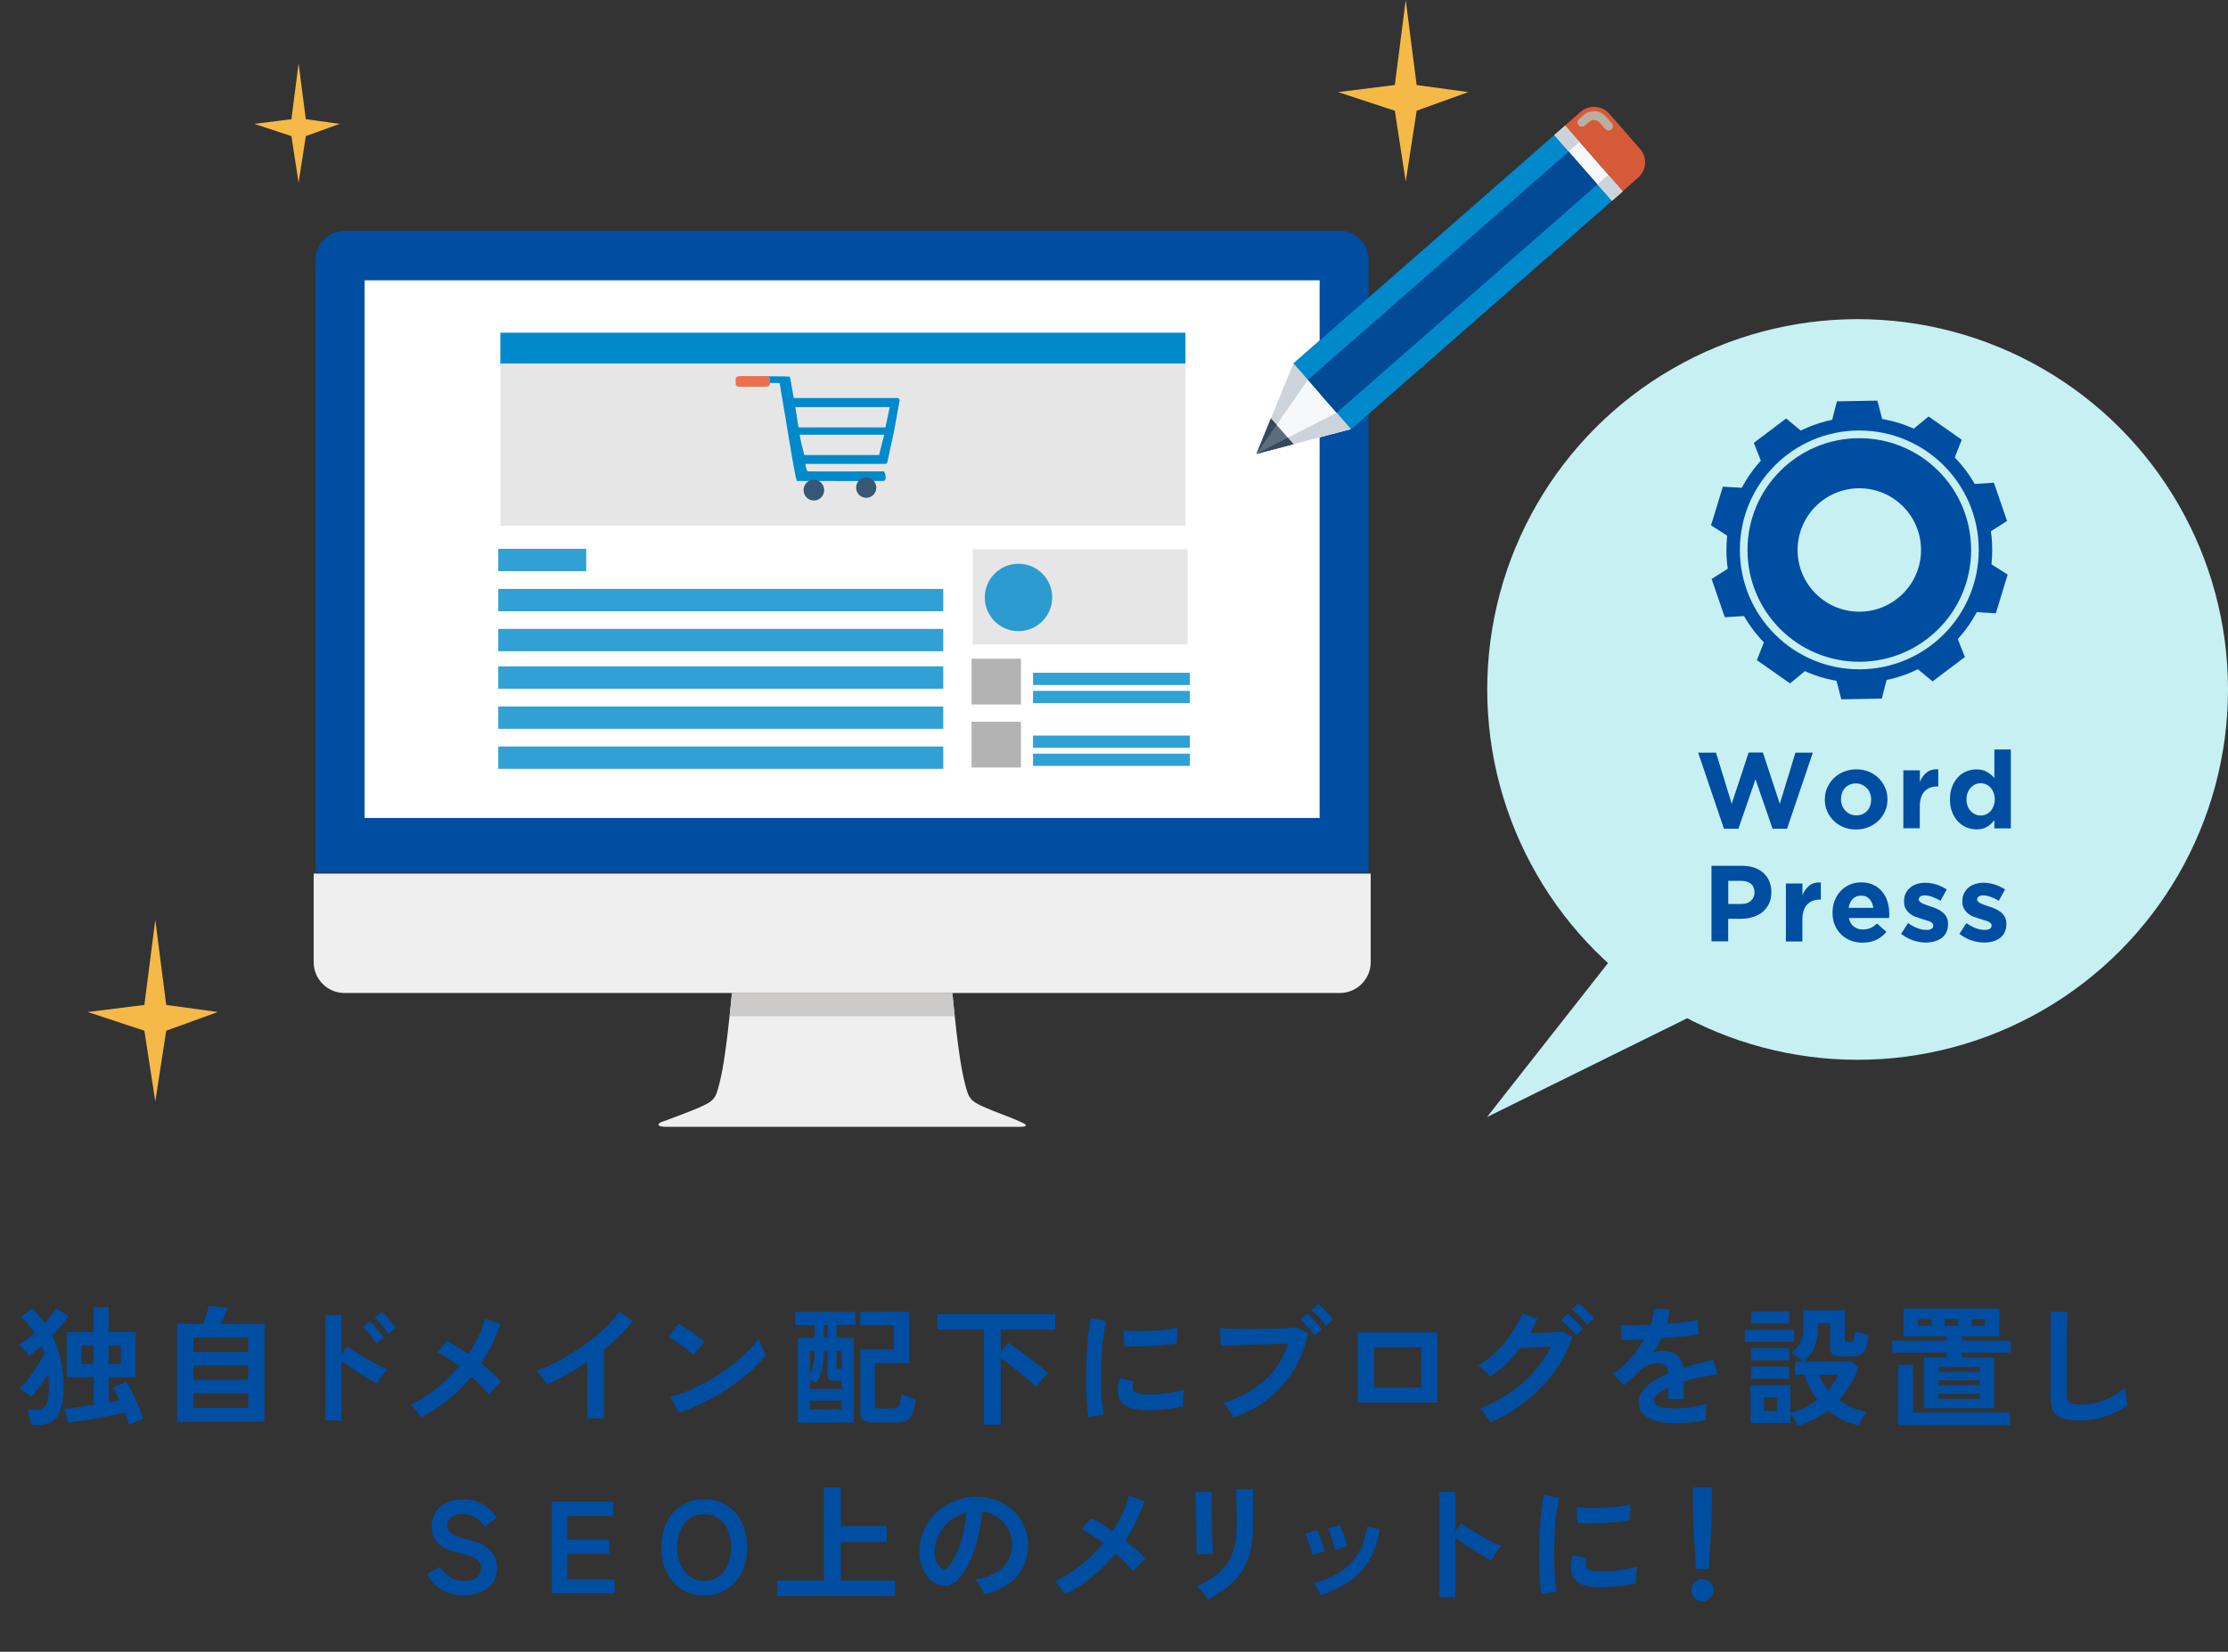
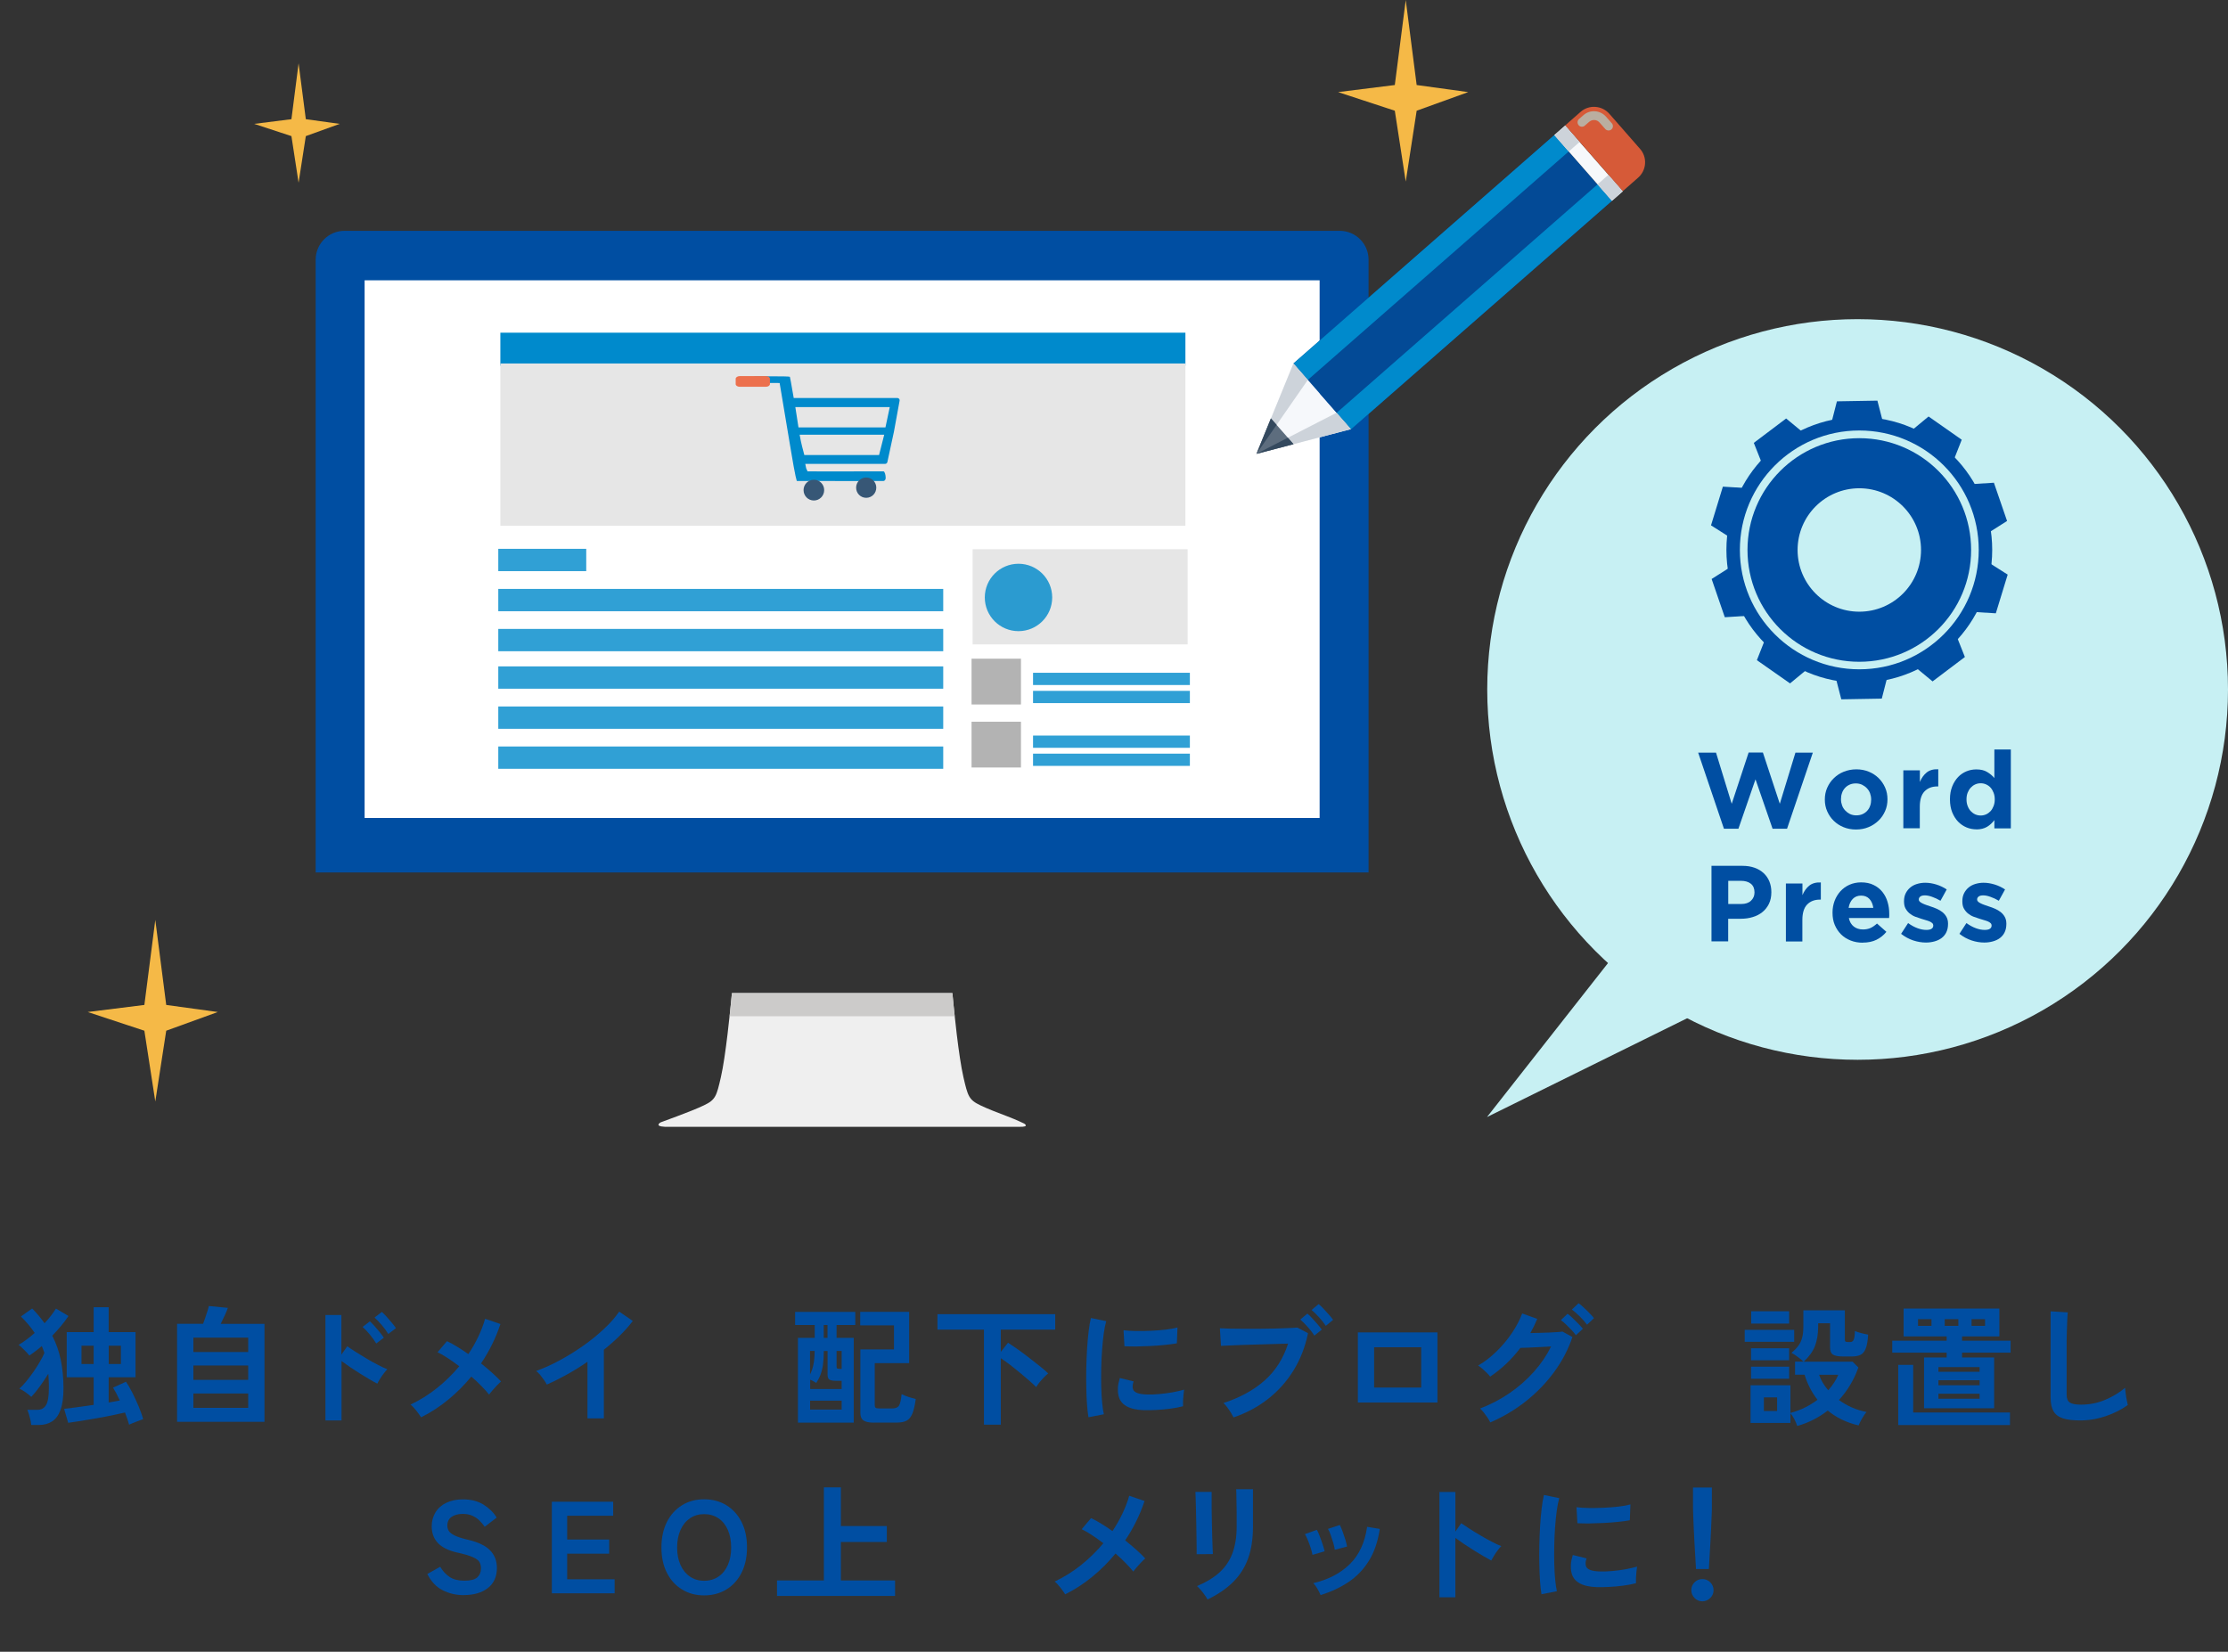
<svg xmlns="http://www.w3.org/2000/svg" width="289.52" height="214.68" viewBox="0 0 289.52 214.68">
  <rect x="0" y="0" width="289.52" height="214.68" fill="#333333" stroke="none" />
  <g style="isolation: isolate;">
    <g id="design">
      <g>
        <g>
          <g>
            <circle cx="241.39" cy="89.61" r="48.13" style="fill: #c7f0f3;" />
            <polyline points="221.18 109.61 193.23 145.18 236.32 123.91" style="fill: #c7f0f3;" />
          </g>
          <g>
            <path d="m241.61,56.95c-8.02,0-14.53,6.5-14.53,14.53s6.5,14.53,14.53,14.53,14.53-6.5,14.53-14.53-6.5-14.53-14.53-14.53Zm0,22.55c-4.43,0-8.02-3.59-8.02-8.02s3.59-8.02,8.02-8.02,8.02,3.59,8.02,8.02-3.59,8.02-8.02,8.02Z" style="fill: #004ea2;" />
            <path d="m241.61,54.2c-9.54,0-17.27,7.73-17.27,17.27s7.73,17.27,17.27,17.27,17.27-7.73,17.27-17.27-7.73-17.27-17.27-17.27Zm0,32.79c-8.57,0-15.52-6.95-15.52-15.52s6.95-15.52,15.52-15.52,15.52,6.95,15.52,15.52-6.95,15.52-15.52,15.52Z" style="fill: #004ea2;" />
            <path d="m238.7,52.16l-.99,3.86c1.03-.32,2.51-.5,3.88-.5,1.18,0,2.33.13,3.36.38l-.99-3.83-5.26.09Z" style="fill: #004ea2;" />
            <path d="m227.9,57.56l1.47,3.7c.65-.87,1.74-1.88,2.84-2.68.96-.7,1.96-1.26,2.94-1.67l-3.05-2.52-4.2,3.17Z" style="fill: #004ea2;" />
            <path d="m222.34,68.28l3.36,2.13c.01-1.08.3-2.54.73-3.84.37-1.13.84-2.17,1.4-3.08l-3.95-.24-1.54,5.03Z" style="fill: #004ea2;" />
            <path d="m224.14,80.22l3.97-.25c-.63-.88-1.25-2.23-1.67-3.53-.37-1.13-.59-2.25-.68-3.31l-3.34,2.12,1.71,4.97Z" style="fill: #004ea2;" />
            <path d="m232.61,88.82l3.07-2.54c-1.03-.35-2.32-1.07-3.43-1.88-.96-.7-1.8-1.47-2.5-2.28l-1.45,3.68,4.31,3.02Z" style="fill: #004ea2;" />
            <path d="m244.53,90.8l.99-3.86c-1.03.32-2.51.5-3.88.5-1.18,0-2.33-.13-3.36-.38l.99,3.83,5.26-.09Z" style="fill: #004ea2;" />
            <path d="m255.33,85.39l-1.47-3.7c-.65.87-1.74,1.88-2.84,2.68-.96.7-1.96,1.26-2.94,1.67l3.05,2.52,4.2-3.17Z" style="fill: #004ea2;" />
            <path d="m260.89,74.68l-3.36-2.13c-.01,1.08-.3,2.54-.73,3.84-.37,1.13-.84,2.17-1.4,3.08l3.95.24,1.54-5.03Z" style="fill: #004ea2;" />
            <path d="m259.09,62.74l-3.97.25c.63.88,1.25,2.23,1.67,3.53.37,1.13.59,2.25.68,3.31l3.34-2.12-1.71-4.97Z" style="fill: #004ea2;" />
            <path d="m250.61,54.13l-3.07,2.54c1.03.35,2.32,1.07,3.43,1.88.96.7,1.8,1.47,2.5,2.28l1.45-3.68-4.31-3.02Z" style="fill: #004ea2;" />
          </g>
          <polygon points="37.87 15.49 38.8 8.23 39.74 15.49 44.14 16.1 39.74 17.69 38.8 23.75 37.87 17.69 33.03 16.1 37.87 15.49" style="fill: #f5b947;" />
          <polygon points="18.76 130.61 20.18 119.56 21.6 130.61 28.3 131.53 21.6 133.96 20.18 143.16 18.76 133.96 11.4 131.53 18.76 130.61" style="fill: #f5b947;" />
          <polygon points="181.25 11.05 182.67 0 184.09 11.05 190.79 11.97 184.09 14.39 182.67 23.6 181.25 14.39 173.88 11.97 181.25 11.05" style="fill: #f5b947;" />
          <g>
            <path d="m220.68,97.82h2.31l2.04,6.65,2.2-6.67h1.85l2.2,6.67,2.03-6.65h2.26s-3.35,9.89-3.35,9.89h-1.88l-2.22-6.42-2.22,6.42h-1.88l-3.35-9.89Z" style="fill: #004ea2;" />
            <path d="m241.18,107.81c-.58,0-1.12-.1-1.61-.3-.5-.2-.92-.48-1.28-.83s-.64-.76-.85-1.23-.31-.98-.31-1.52v-.03c0-.54.1-1.05.31-1.52s.49-.89.86-1.24c.37-.36.79-.64,1.29-.84s1.04-.31,1.63-.31,1.12.1,1.61.3c.5.2.92.48,1.28.83s.64.76.85,1.23c.21.47.31.98.31,1.52v.03c0,.54-.1,1.05-.31,1.52-.21.47-.49.89-.86,1.24s-.79.64-1.29.84c-.5.21-1.04.31-1.63.31Zm.03-1.84c.31,0,.58-.05.82-.16s.44-.25.61-.44c.17-.19.3-.4.38-.65.09-.25.13-.51.13-.79v-.03c0-.28-.05-.54-.14-.79-.09-.25-.23-.47-.41-.66-.18-.19-.39-.34-.63-.46-.24-.11-.51-.17-.8-.17-.31,0-.58.05-.82.16-.24.11-.44.25-.61.44-.17.19-.3.4-.38.65-.09.25-.13.51-.13.79v.03c0,.28.05.54.14.79.09.25.23.47.41.66s.38.34.62.46c.24.11.51.17.8.17Z" style="fill: #004ea2;" />
            <path d="m247.34,100.12h2.14v1.51c.21-.51.51-.93.88-1.23s.88-.45,1.51-.42v2.23h-.11c-.71,0-1.27.22-1.68.65-.41.43-.61,1.1-.61,2.01v2.78h-2.14v-7.52Z" style="fill: #004ea2;" />
            <path d="m256.83,107.79c-.44,0-.87-.08-1.28-.25-.41-.17-.78-.42-1.1-.75s-.57-.74-.77-1.22c-.19-.48-.29-1.04-.29-1.66v-.03c0-.63.1-1.18.29-1.66.19-.48.45-.89.76-1.22s.68-.58,1.09-.75c.41-.17.84-.25,1.29-.25.57,0,1.04.11,1.41.34.37.22.68.48.93.78v-3.71h2.14v10.25h-2.14v-1.07c-.26.35-.58.65-.95.87s-.84.34-1.4.34Zm.55-1.8c.25,0,.49-.05.71-.15.22-.1.41-.24.58-.42.16-.18.29-.4.39-.66.1-.26.15-.54.15-.85v-.03c0-.31-.05-.59-.15-.85-.1-.26-.23-.48-.39-.66-.16-.18-.36-.32-.58-.42-.22-.1-.46-.15-.71-.15s-.49.05-.71.15c-.22.1-.41.24-.58.42-.17.18-.3.4-.4.65-.1.25-.15.54-.15.86v.03c0,.31.05.59.15.85.1.26.23.48.4.66.17.18.36.32.58.42s.46.15.71.15Z" style="fill: #004ea2;" />
            <path d="m222.41,112.53h4.01c.59,0,1.11.08,1.58.25.46.16.85.4,1.18.7.32.3.57.66.74,1.07.17.42.26.88.26,1.38v.03c0,.57-.1,1.07-.31,1.5s-.49.79-.85,1.08c-.36.29-.78.51-1.26.65-.48.15-1,.22-1.55.22h-1.64v2.94h-2.17v-9.82Zm3.87,4.96c.54,0,.96-.14,1.26-.43s.45-.64.45-1.06v-.03c0-.49-.16-.86-.47-1.11-.31-.25-.74-.38-1.28-.38h-1.66v3.01h1.7Z" style="fill: #004ea2;" />
            <path d="m232.08,114.83h2.14v1.51c.21-.51.51-.93.88-1.23s.88-.45,1.51-.42v2.23h-.11c-.71,0-1.27.22-1.68.65-.41.43-.61,1.1-.61,2.01v2.78h-2.14v-7.52Z" style="fill: #004ea2;" />
            <path d="m242.05,122.52c-.56,0-1.08-.09-1.56-.28-.48-.19-.9-.45-1.25-.8-.35-.35-.62-.76-.82-1.23-.2-.47-.29-1-.29-1.58v-.03c0-.53.09-1.04.27-1.52.18-.48.44-.89.76-1.25.33-.36.72-.64,1.17-.84s.96-.31,1.51-.31c.63,0,1.17.11,1.63.34.46.22.84.53,1.14.9.3.38.53.81.67,1.3.15.49.22,1,.22,1.53,0,.08,0,.17,0,.27,0,.09-.01.19-.02.29h-5.23c.1.49.32.86.64,1.11.32.25.72.38,1.2.38.36,0,.67-.06.95-.18.28-.12.57-.32.87-.59l1.22,1.08c-.36.44-.79.78-1.29,1.03-.51.25-1.1.37-1.78.37Zm1.38-4.53c-.07-.47-.23-.86-.5-1.15-.27-.29-.63-.44-1.08-.44s-.81.14-1.09.43-.46.67-.54,1.16h3.21Z" style="fill: #004ea2;" />
            <path d="m250.26,122.5c-.53,0-1.08-.09-1.63-.27s-1.09-.47-1.59-.86l.91-1.4c.41.3.82.52,1.23.67.41.15.79.22,1.14.22.31,0,.54-.05.68-.15.15-.1.22-.24.22-.41v-.03c0-.11-.04-.21-.13-.29-.08-.08-.2-.16-.34-.22-.15-.06-.31-.12-.5-.17-.19-.06-.38-.12-.59-.18-.26-.08-.53-.17-.79-.27s-.51-.25-.72-.42c-.21-.17-.39-.39-.53-.64-.14-.25-.2-.56-.2-.93v-.03c0-.38.07-.72.22-1.02s.34-.54.59-.75.54-.36.87-.46c.33-.1.69-.16,1.07-.16.48,0,.96.08,1.45.23s.94.37,1.35.64l-.81,1.47c-.37-.22-.74-.39-1.09-.51-.35-.13-.67-.19-.94-.19s-.46.05-.59.15c-.13.1-.2.22-.2.37v.03c0,.1.04.19.13.27.08.08.2.15.34.22.14.07.3.14.48.2.18.07.38.13.58.2.26.08.53.18.8.3.27.12.51.26.73.43.21.17.39.37.53.62s.21.54.21.88v.03c0,.42-.07.78-.22,1.09-.14.3-.35.55-.61.75-.26.2-.57.34-.92.44-.35.1-.73.15-1.13.15Z" style="fill: #004ea2;" />
            <path d="m257.84,122.5c-.53,0-1.08-.09-1.63-.27s-1.09-.47-1.59-.86l.91-1.4c.41.3.82.52,1.23.67.41.15.79.22,1.14.22.31,0,.54-.05.68-.15.15-.1.22-.24.22-.41v-.03c0-.11-.04-.21-.13-.29-.08-.08-.2-.16-.34-.22-.15-.06-.31-.12-.5-.17-.19-.06-.38-.12-.59-.18-.26-.08-.53-.17-.79-.27s-.51-.25-.72-.42c-.21-.17-.39-.39-.53-.64-.14-.25-.2-.56-.2-.93v-.03c0-.38.07-.72.22-1.02s.34-.54.59-.75.54-.36.87-.46c.33-.1.69-.16,1.07-.16.48,0,.96.08,1.45.23s.94.37,1.35.64l-.81,1.47c-.37-.22-.74-.39-1.09-.51-.35-.13-.67-.19-.94-.19s-.46.05-.59.15c-.13.1-.2.22-.2.37v.03c0,.1.04.19.13.27.08.08.2.15.34.22.14.07.3.14.48.2.18.07.38.13.58.2.26.08.53.18.8.3.27.12.51.26.73.43.21.17.39.37.53.62s.21.54.21.88v.03c0,.42-.07.78-.22,1.09-.14.3-.35.55-.61.75-.26.2-.57.34-.92.44-.35.1-.73.15-1.13.15Z" style="fill: #004ea2;" />
          </g>
          <g>
            <g>
              <path d="m177.84,113.39V33.75c0-2.07-1.68-3.75-3.75-3.75H44.77c-2.07,0-3.75,1.68-3.75,3.75v79.64h136.82Z" style="fill: #004ea2;" />
-               <path d="m40.76,113.54v11.51c0,2.22,1.8,4.01,4.02,4.01h129.32c2.22,0,4.02-1.8,4.02-4.01v-11.51H40.76Z" style="fill: #efefef;" />
              <path d="m133.09,146.03s-1-.49-2.14-.92c-1.22-.46-2.69-1.03-3.55-1.45-1.51-.72-1.64-1.2-2.21-3.68-.62-2.71-1.2-8.42-1.43-10.91h-28.65c-.24,2.49-.81,8.2-1.43,10.91-.57,2.48-.69,2.96-2.21,3.68-.85.41-2.3.98-3.51,1.43h0c-1.16.44-2.11.78-2.11.78,0,0-.92.51.56.58h46.06c1.39.03.62-.42.62-.42Z" style="fill: #efefef;" />
              <path d="m124.06,132.08c-.13-1.18-.23-2.25-.3-3.01h-28.65c-.07.76-.17,1.83-.3,3.01h29.26Z" style="fill: #cccbca;" />
              <rect x="47.38" y="36.43" width="124.1" height="69.88" style="fill: #fff;" />
            </g>
            <g>
              <rect x="65.02" y="43.24" width="89.02" height="4.29" style="fill: #008acc;" />
              <rect x="65.02" y="47.24" width="89.02" height="21.09" style="fill: #e6e6e6;" />
              <rect x="126.39" y="71.38" width="27.94" height="12.37" style="fill: #e6e6e6;" />
              <rect x="126.48" y="85.37" width="5.95" height="6.42" transform="translate(218.04 -40.87) rotate(90)" style="fill: #b3b3b3;" />
              <rect x="126.48" y="93.56" width="5.95" height="6.42" transform="translate(226.23 -32.68) rotate(90)" style="fill: #b3b3b3;" />
              <rect x="64.75" y="86.61" width="57.82" height="2.9" style="fill: #008acc; opacity: .81;" />
              <rect x="64.75" y="91.82" width="57.82" height="2.9" style="fill: #008acc; opacity: .81;" />
              <rect x="64.75" y="97.02" width="57.82" height="2.9" style="fill: #008acc; opacity: .81;" />
              <rect x="64.75" y="71.33" width="11.43" height="2.9" style="fill: #008acc; opacity: .81;" />
              <rect x="64.75" y="76.54" width="57.82" height="2.9" style="fill: #008acc; opacity: .81;" />
              <rect x="64.75" y="81.74" width="57.82" height="2.9" style="fill: #008acc; opacity: .81;" />
              <rect x="134.24" y="87.44" width="20.38" height="1.59" style="fill: #008acc; opacity: .81;" />
              <rect x="134.24" y="89.79" width="20.38" height="1.59" style="fill: #008acc; opacity: .81;" />
              <rect x="134.24" y="95.6" width="20.38" height="1.59" style="fill: #008acc; opacity: .81;" />
              <rect x="134.24" y="97.95" width="20.38" height="1.59" style="fill: #008acc; opacity: .81;" />
              <g>
                <path d="m116.89,51.98v-.02s0-.02-.01-.04v-.02s-.01-.01-.02-.03v-.02s-.02-.01-.04-.03l-.02-.02s-.01-.01-.03-.02h-.02s-.01-.02-.03-.03c0,0-.02,0-.03-.01,0,0-.01,0-.02,0-.01,0-.02,0-.04-.01,0,0-.01,0-.03,0h-.02s-13.44,0-13.44,0q-.47-2.73-.5-2.76c-.1-.1-4.3-.05-4.34-.05-.26-.02-.47.06-.57.22-.07.11-.08.25,0,.37.09.17.3.27.57.27.17,0,.59,0,1.12,0,1.53,0,1.47-.02,1.89,0,.09.5.73,4.35,1.35,8.08.79,4.8.83,4.35.87,4.61l.02.04h.05c.29,0,4.91.01,8.13.01,1.68,0,2.97,0,3.07-.01.2-.02.29-.22.29-.4,0-.39-.13-.85-.29-.85h-.61c-6.04.01-8.81.02-9.27,0-.08-.41-.1.08-.28-.97h10.37s.06,0,.11-.02c.03-.01.06-.03.08-.05h.01s.04-.05.07-.09c.02-.03.03-.06.03-.08l.85-3.93s.02-.06.02-.11l.72-3.94v-.06s0-.03,0-.04Zm-2.66,7.16h-9.71c-.2-.8-.4-1.41-.61-2.64h10.99l-.67,2.64Zm.83-3.59h-11.3l-.41-2.64h12.27l-.56,2.64Z" style="fill: #008acc;" />
                <path d="m99.52,48.88h-3.39c-.29,0-.53.16-.53.35v.69c0,.2.24.35.53.35h3.39c.29,0,.53-.16.53-.35v-.69c0-.2-.24-.35-.53-.35Z" style="fill: #ec704d;" />
-                 <path d="m107.1,63.7c0,.74-.6,1.35-1.34,1.35s-1.34-.6-1.34-1.35.6-1.35,1.34-1.35,1.34.6,1.34,1.35Z" style="fill: #375776;" />
+                 <path d="m107.1,63.7c0,.74-.6,1.35-1.34,1.35s-1.34-.6-1.34-1.35.6-1.35,1.34-1.35,1.34.6,1.34,1.35" style="fill: #375776;" />
                <path d="m113.87,63.38c0,.73-.58,1.32-1.31,1.32s-1.31-.59-1.31-1.32.58-1.32,1.31-1.32,1.31.59,1.31,1.32Z" style="fill: #375776;" />
              </g>
              <circle cx="132.35" cy="77.65" r="4.38" style="fill: #008acc; opacity: .81;" />
            </g>
          </g>
          <g>
            <polygon points="168.08 47.23 163.27 58.99 175.56 55.77 168.08 47.23" style="fill: #f6f8fb;" />
            <rect x="166.24" y="30.98" width="45.06" height="11.36" transform="translate(22.61 133.46) rotate(-41.21)" style="fill: #034a96;" />
            <rect x="163.43" y="32.03" width="45.06" height="2.84" transform="translate(24.03 130.81) rotate(-41.21)" style="fill: #008acc;" />
            <rect x="169.04" y="38.44" width="45.06" height="2.84" transform="translate(21.2 136.1) rotate(-41.21)" style="fill: #008acc;" />
            <polygon points="168.08 47.23 169.95 49.37 163.27 58.99 168.08 47.23" style="fill: #cdd3da;" />
            <polygon points="175.56 55.77 173.69 53.64 163.27 58.99 175.56 55.77" style="fill: #cdd3da;" />
            <polygon points="165.15 54.38 163.27 58.99 168.09 57.73 165.15 54.38" style="fill: #5d6d7e;" />
            <g>
              <polygon points="165.15 54.38 163.27 58.99 165.89 55.22 165.15 54.38" style="fill: #34495e;" />
              <polygon points="167.35 56.89 163.27 58.99 168.09 57.73 167.35 56.89" style="fill: #34495e;" />
            </g>
            <rect x="205.48" y="15.51" width="1.89" height="11.36" transform="translate(37.18 141.26) rotate(-41.21)" style="fill: #f6f8fb;" />
            <rect x="202.67" y="16.56" width="1.89" height="2.84" transform="translate(38.6 138.62) rotate(-41.21)" style="fill: #cdd3da;" />
            <rect x="208.29" y="22.97" width="1.89" height="2.84" transform="translate(35.77 143.9) rotate(-41.21)" style="fill: #cdd3da;" />
            <path d="m209.13,14.79c-.45-.51-1.09-.85-1.82-.9-.73-.05-1.41.2-1.92.65l-1.99,1.75,7.48,8.55,1.99-1.75c.51-.45.85-1.09.9-1.82.05-.73-.2-1.41-.65-1.92l-3.99-4.56Z" style="fill: #d65a38;" />
            <path d="m205.14,16.27c-.21-.24-.18-.6.05-.8l.57-.5c.42-.37.95-.55,1.51-.51.56.04,1.06.29,1.43.71l.75.85c.21.24.18.6-.05.8s-.6.18-.8-.05l-.75-.85c-.17-.19-.4-.31-.65-.32-.25-.02-.5.07-.69.23l-.57.5c-.24.21-.6.18-.8-.05Z" style="fill: #baaea0; mix-blend-mode: screen;" />
          </g>
        </g>
        <g>
          <path d="m4.06,185.2c-.02-.26-.08-.59-.19-.99-.1-.4-.21-.73-.32-.98h1.31c.5,0,.87-.2,1.12-.61.25-.41.37-1.14.37-2.21,0-.33,0-.65-.02-.97-.01-.32-.03-.62-.05-.9-.35.57-.72,1.12-1.11,1.66-.39.54-.76.99-1.11,1.35-.19-.18-.43-.38-.72-.59-.29-.21-.56-.37-.82-.48.27-.24.56-.55.88-.93.31-.38.62-.79.93-1.23.31-.44.59-.88.84-1.32.26-.44.46-.82.6-1.16-.05-.16-.1-.31-.16-.46-.06-.15-.12-.29-.18-.44-.27.24-.54.46-.82.67-.27.21-.54.4-.8.57-.08-.11-.2-.26-.37-.44-.17-.18-.35-.36-.54-.54-.19-.18-.35-.32-.48-.41.33-.19.67-.42,1.03-.69s.71-.55,1.06-.86c-.25-.37-.52-.74-.82-1.09-.29-.35-.62-.7-.97-1.05l1.46-1.04c.6.61,1.14,1.25,1.61,1.92.31-.33.59-.66.84-.99s.47-.63.64-.92l1.63.97c-.28.42-.6.85-.96,1.28s-.74.86-1.15,1.28c.5.96.87,2,1.1,3.11s.36,2.34.36,3.69c0,1.2-.13,2.15-.39,2.85-.26.7-.63,1.2-1.11,1.5-.48.3-1.05.45-1.69.45h-1Zm12.72-.02c-.06-.22-.13-.46-.22-.73-.09-.27-.2-.56-.32-.87-.48.11-1.04.24-1.68.37-.65.13-1.31.26-2.01.38-.69.12-1.36.24-2.01.34-.65.1-1.21.19-1.68.25l-.53-1.82c.39-.03.93-.1,1.63-.2.7-.1,1.44-.2,2.21-.31v-3.59h-3.5v-5.87h3.5v-3.23h1.95v3.23h3.49v5.87h-3.49v3.28c.26-.04.51-.09.76-.13.24-.04.47-.08.69-.13-.15-.33-.3-.63-.45-.92-.15-.28-.3-.53-.43-.75l1.68-.77c.25.36.52.83.81,1.39.29.57.56,1.16.82,1.77.25.61.46,1.18.6,1.7-.28.1-.6.22-.95.36-.35.14-.64.25-.87.36Zm-6.19-7.9h1.58v-2.38h-1.58v2.38Zm3.54,0h1.58v-2.38h-1.58v2.38Z" style="fill: #004ea2;" />
          <path d="m23.01,184.78v-12.73h3.38c.1-.26.21-.55.31-.87.11-.32.2-.61.29-.88.08-.27.13-.46.14-.56l2.48.24c-.07.22-.2.52-.38.93-.19.4-.37.79-.55,1.15h5.69v12.73h-11.37Zm2.12-9.06h7.12v-1.87h-7.12v1.87Zm0,3.62h7.12v-1.87h-7.12v1.87Zm0,3.64h7.12v-1.87h-7.12v1.87Z" style="fill: #004ea2;" />
          <path d="m42.29,184.61v-13.7h2.07v5.15l.77-1.09c.27.2.63.45,1.08.73.45.28.93.58,1.44.88.51.3,1,.58,1.48.82.48.25.88.44,1.21.56-.14.12-.29.3-.47.54s-.34.47-.49.71c-.15.24-.27.45-.35.62-.27-.14-.61-.32-1.01-.56-.4-.24-.83-.5-1.27-.77-.45-.28-.88-.56-1.29-.84-.41-.28-.77-.54-1.08-.77v7.72h-2.07Zm6.6-10c-.22-.36-.49-.75-.83-1.16s-.65-.74-.94-.99l.95-.73c.16.15.36.35.6.62.24.27.47.54.69.81.22.27.39.5.52.7l-.99.75Zm1.56-1.24c-.22-.36-.5-.75-.84-1.15s-.66-.73-.94-.98l.95-.73c.16.14.36.34.6.6.24.27.47.54.7.81.23.27.4.5.53.7l-.99.75Z" style="fill: #004ea2;" />
          <path d="m54.71,184.2c-.15-.24-.35-.53-.62-.87-.27-.34-.51-.6-.74-.78,1.21-.57,2.35-1.28,3.43-2.14s2.04-1.81,2.9-2.84c-.52-.4-1.03-.75-1.51-1.07-.49-.32-.92-.57-1.31-.75l1.22-1.44c.42.19.87.44,1.34.73.48.29.96.61,1.44.95.5-.74.93-1.5,1.3-2.28.37-.78.66-1.55.88-2.31l1.99.68c-.6,1.81-1.44,3.52-2.52,5.12.51.41.99.81,1.44,1.22.45.4.84.78,1.16,1.13-.16.14-.34.31-.54.52-.2.21-.39.42-.57.63-.18.21-.33.39-.44.55-.27-.34-.61-.71-1.01-1.12-.4-.41-.84-.82-1.3-1.22-.9,1.09-1.89,2.09-2.99,2.99-1.1.91-2.28,1.68-3.55,2.31Z" style="fill: #004ea2;" />
          <path d="m76.34,184.35v-7.36c-.86.59-1.74,1.14-2.64,1.64-.9.5-1.78.94-2.64,1.32-.09-.17-.21-.37-.37-.6-.16-.23-.33-.45-.5-.66-.18-.21-.35-.38-.52-.51.99-.35,2.01-.81,3.06-1.38,1.05-.57,2.07-1.2,3.05-1.89.98-.69,1.88-1.42,2.69-2.18.82-.76,1.48-1.51,1.99-2.26l1.77,1.21c-.49.65-1.05,1.28-1.69,1.91-.64.63-1.33,1.24-2.07,1.83v8.92h-2.12Z" style="fill: #004ea2;" />
-           <path d="m90.07,176.11c-.15-.16-.35-.35-.62-.56-.27-.21-.56-.44-.88-.68-.32-.24-.64-.46-.94-.65-.31-.2-.57-.35-.8-.45l1.36-1.72c.23.12.49.28.8.48.31.19.62.4.94.63.32.23.63.45.91.67.28.22.51.42.68.59l-1.44,1.7Zm-1.82,7.5l-1.16-2.09c.8-.17,1.65-.45,2.54-.84.89-.39,1.78-.85,2.68-1.38.9-.53,1.75-1.09,2.55-1.7s1.53-1.22,2.18-1.84c.65-.62,1.18-1.22,1.59-1.79.05.19.12.43.23.71s.22.56.35.82c.12.27.23.47.32.62-.56.71-1.25,1.44-2.08,2.17s-1.75,1.43-2.76,2.11c-1.01.67-2.06,1.29-3.16,1.84-1.1.56-2.19,1.01-3.28,1.36Z" style="fill: #004ea2;" />
          <path d="m103.69,184.9v-11.02h2.18v-1.67h-2.55v-1.7h7.82v1.7h-2.43v1.67h2.23v11.02h-7.24Zm1.58-4.37h4.1v-1.07h-.75c-.39,0-.66-.05-.83-.15s-.25-.31-.25-.63v-3.09h-.49c0,.71-.04,1.31-.11,1.8-.07.49-.18.91-.32,1.28s-.33.72-.55,1.07c-.1-.07-.22-.14-.37-.22-.14-.08-.28-.15-.42-.2v1.22Zm0-1.92c.19-.37.34-.79.43-1.25.1-.46.15-1.05.16-1.78h-.6v3.03Zm0,4.59h4.1v-1.16h-4.1v1.16Zm1.77-9.32h.49v-1.67h-.49v1.67Zm2.06,4.03h.27v-2.33h-.66v2.02c0,.15.03.24.08.26s.16.04.31.04Zm4.47,6.99c-.65,0-1.1-.1-1.37-.29s-.4-.52-.4-.97v-8.26h4.37v-3.13h-4.39v-1.75h6.36v6.66h-4.47v5.47c0,.16.04.27.11.33.07.06.23.09.47.09h1.72c.42,0,.71-.13.86-.38.15-.26.26-.75.33-1.47.14.07.31.14.54.23s.45.16.69.23.44.12.61.17c-.11.82-.26,1.45-.44,1.89-.18.44-.43.75-.75.92s-.74.25-1.26.25h-2.98Z" style="fill: #004ea2;" />
          <path d="m127.86,185.15v-12.34h-6.04v-2.01h15.3v2.01h-7.07v2.89l.94-1.19c.37.24.8.53,1.28.87.48.34.96.7,1.45,1.08.49.38.96.75,1.4,1.1.44.35.8.66,1.09.94-.17.14-.36.31-.56.52-.2.21-.4.43-.58.65-.18.23-.32.43-.42.61-.22-.23-.51-.5-.88-.82-.37-.32-.77-.67-1.21-1.03-.44-.36-.87-.71-1.31-1.05-.44-.33-.84-.62-1.2-.86v8.64h-2.19Z" style="fill: #004ea2;" />
          <path d="m141.44,184.2c-.08-.46-.14-1.03-.19-1.71-.05-.67-.08-1.41-.09-2.21-.02-.8-.02-1.62,0-2.47.02-.85.05-1.68.1-2.49.05-.81.12-1.56.2-2.25.08-.69.18-1.28.3-1.77l1.99.41c-.12.41-.23.94-.32,1.59-.09.65-.16,1.37-.22,2.14s-.09,1.57-.11,2.39c-.02.82-.01,1.61,0,2.38.02.77.06,1.47.12,2.09.06.62.13,1.13.22,1.51l-2.01.39Zm7.23-.92c-1.96-.06-3.07-.7-3.33-1.92-.07-.31-.09-.65-.07-1.02.02-.37.11-.79.25-1.24l1.79.44c-.08.22-.12.41-.13.58,0,.17.01.32.06.46.15.41.75.63,1.8.66.51.01,1.06,0,1.64-.06.58-.05,1.16-.13,1.72-.23.56-.1,1.05-.22,1.47-.34-.02.16-.05.37-.08.65-.03.27-.05.55-.06.82-.01.28-.01.51,0,.69-.53.14-1.1.24-1.71.32s-1.2.13-1.79.16c-.58.03-1.11.04-1.57.03Zm-2.55-8.3l-.12-2.09c.43.06.96.09,1.58.1.62.01,1.27,0,1.95-.03.67-.03,1.32-.08,1.94-.15.62-.07,1.13-.17,1.54-.28l-.08,2.06c-.45.08-.98.15-1.58.21-.6.06-1.22.11-1.86.14-.64.03-1.25.05-1.84.06-.58,0-1.09,0-1.52-.03Z" style="fill: #004ea2;" />
          <path d="m160.28,184.2c-.07-.15-.18-.34-.32-.58-.15-.24-.31-.48-.48-.71-.18-.24-.34-.43-.5-.56,2.15-.7,3.94-1.68,5.35-2.93,1.41-1.25,2.43-2.85,3.05-4.79-.53.01-1.14.03-1.81.05-.67.02-1.37.04-2.08.06-.71.02-1.4.04-2.05.06-.65.02-1.22.05-1.71.07-.49.02-.84.04-1.07.05l-.14-2.29c.33.02.76.04,1.3.05.54.01,1.13.02,1.78.02s1.31,0,2.01,0c.69,0,1.36-.02,2-.03.64-.02,1.22-.04,1.74-.06.52-.02.94-.04,1.24-.07l1.38.73c-.37,1.81-1.01,3.44-1.9,4.87-.89,1.43-1.99,2.66-3.31,3.69-1.31,1.03-2.81,1.82-4.47,2.39Zm10.51-10.61c-.21-.35-.5-.73-.86-1.13-.36-.4-.68-.72-.96-.96l.92-.77c.17.14.38.33.62.6s.48.52.71.79c.23.27.41.5.54.69l-.97.78Zm1.5-1.26c-.23-.35-.52-.73-.88-1.12-.36-.4-.68-.71-.98-.95l.92-.77c.17.14.38.33.62.59.24.26.48.52.72.79.24.27.42.49.54.67l-.95.78Z" style="fill: #004ea2;" />
          <path d="m176.45,182.28v-9.11h10.34v9.11h-10.34Zm2.11-1.94h6.12v-5.24h-6.12v5.24Z" style="fill: #004ea2;" />
          <path d="m193.65,184.86c-.08-.18-.2-.39-.35-.61s-.32-.45-.49-.67c-.18-.22-.34-.39-.48-.52,1.37-.52,2.65-1.19,3.83-2,1.18-.81,2.23-1.73,3.15-2.76.92-1.03,1.67-2.13,2.25-3.3-.48.02-.98.05-1.52.08s-1.03.05-1.48.07-.78.03-.99.03c-1.11,1.47-2.42,2.72-3.93,3.74-.1-.14-.24-.29-.42-.48-.18-.18-.37-.36-.58-.54-.2-.18-.39-.31-.56-.42.84-.49,1.63-1.1,2.39-1.84.75-.74,1.42-1.53,2-2.39.58-.86,1.02-1.7,1.33-2.54l1.96.7c-.26.63-.56,1.25-.9,1.85.36-.01.76-.02,1.18-.03.42-.01.84-.03,1.24-.04.4-.02.76-.04,1.07-.06.31-.02.54-.04.69-.07l1.29.71c-.54,1.61-1.33,3.12-2.37,4.54-1.04,1.42-2.26,2.68-3.67,3.8-1.41,1.12-2.95,2.03-4.62,2.75Zm11.14-11.31c-.16-.23-.35-.46-.59-.71s-.47-.48-.71-.71c-.24-.23-.46-.41-.66-.56l.87-.82c.18.12.4.31.65.55.25.24.51.49.76.75.25.26.44.47.58.65l-.9.83Zm1.44-1.38c-.25-.34-.57-.7-.95-1.08-.39-.38-.73-.68-1.02-.89l.87-.82c.18.12.4.31.66.55.26.24.52.49.76.74.25.25.44.46.58.65l-.9.85Z" style="fill: #004ea2;" />
-           <path d="m217.89,184.98c-.93,0-1.77-.09-2.52-.27-.75-.18-1.34-.47-1.77-.88-.43-.4-.65-.93-.65-1.59,0-.54.16-1.04.49-1.49.33-.45.78-.86,1.36-1.22s1.24-.71,1.97-1.01v-.14c0-.4-.1-.69-.3-.88s-.45-.29-.76-.31c-.52-.03-1.02.04-1.5.22-.48.18-.95.51-1.41.99-.14.14-.31.31-.53.52-.22.21-.43.42-.65.62-.21.2-.4.37-.56.51l-1.48-1.46c.79-.52,1.54-1.18,2.24-1.97s1.3-1.64,1.79-2.53c-.63.02-1.21.04-1.73.06-.52.02-.91.02-1.17,0l-.07-1.95c.39.03.92.05,1.61.05s1.43-.02,2.24-.05c.26-.75.41-1.45.44-2.11l2.02.1c-.03.6-.15,1.22-.34,1.87.84-.07,1.62-.14,2.34-.23.72-.08,1.27-.18,1.66-.3l.12,1.89c-.32.06-.73.12-1.24.18-.51.06-1.07.12-1.69.18-.62.06-1.25.11-1.9.15-.15.32-.31.64-.5.96-.19.32-.38.63-.59.93.45-.18.91-.27,1.38-.27.67,0,1.23.18,1.69.53.46.35.75.93.86,1.73.63-.22,1.28-.41,1.95-.59s1.31-.34,1.93-.48l.58,1.87c-.79.11-1.56.25-2.31.42-.75.16-1.44.35-2.09.55v2.26h-2.01v-1.5c-.57.27-1.02.55-1.36.84-.34.29-.51.56-.51.82,0,.39.23.65.7.81.46.15,1.17.23,2.12.23.38,0,.82-.03,1.3-.08.48-.05.96-.12,1.44-.2s.9-.18,1.27-.28c-.02.15-.04.36-.06.64-.02.28-.03.55-.03.82s0,.48.02.61c-.56.14-1.18.24-1.87.31-.69.07-1.34.11-1.94.11Z" style="fill: #004ea2;" />
          <path d="m226.72,174.39v-1.55h6.43v1.55h-6.43Zm6.82,10.93c-.08-.25-.2-.54-.37-.87-.17-.33-.34-.58-.51-.77v1.26h-5.18v-4.9h5.18v3.6c.67-.18,1.3-.42,1.89-.71.59-.29,1.13-.63,1.63-1-.39-.5-.72-1.02-1-1.57-.28-.55-.51-1.11-.68-1.69h-1.24v-1.7h1.1c-.19-.18-.44-.38-.73-.6-.29-.22-.57-.4-.83-.54.36-.31.66-.61.88-.91.23-.3.39-.65.5-1.05s.16-.9.16-1.5v-2.07h5.39v3.81c0,.11.03.19.08.24.05.05.16.07.31.07h.31c.19,0,.34-.08.43-.26.1-.17.16-.56.18-1.17.19.09.46.18.81.27.35.09.65.16.91.2-.05.76-.14,1.35-.3,1.76-.15.41-.37.7-.66.85-.29.15-.67.23-1.15.23h-1.11c-.66,0-1.11-.08-1.36-.25-.25-.16-.37-.47-.37-.91v-3.16h-1.55v.53c-.01.96-.16,1.79-.43,2.48-.28.69-.76,1.35-1.45,1.99h6.36l.75.75c-.57,1.6-1.41,3.01-2.53,4.23.51.37,1.07.69,1.67.96.61.27,1.24.46,1.91.59-.18.22-.37.5-.58.86-.2.36-.35.65-.44.89-.79-.18-1.52-.44-2.19-.76-.67-.33-1.27-.72-1.82-1.17-.57.44-1.18.83-1.84,1.17-.66.34-1.37.62-2.12.83Zm-6-8.53v-1.56h4.95v1.56h-4.95Zm0,2.4v-1.56h4.95v1.56h-4.95Zm.02-7.17v-1.6h4.93v1.6h-4.93Zm1.65,11.37h1.72v-1.77h-1.72v1.77Zm8.36-2.7c.57-.63,1-1.3,1.31-2.01h-2.5c.25.71.65,1.38,1.19,2.01Z" style="fill: #004ea2;" />
          <path d="m250.02,183.03v-6.6h2.94v-.63h-7.07v-1.55h7.07v-.56h-5.59v-3.62h12.44v3.62h-4.85v.56h6.31v1.55h-6.31v.63h4.17v6.6h-9.11Zm-3.35,2.18v-7.82h1.94v6.19h12.58v1.63h-14.52Zm2.57-12.89h1.75v-.87h-1.75v.87Zm2.65,5.97h5.35v-.61h-5.35v.61Zm0,1.75h5.35v-.65h-5.35v.65Zm0,1.75h5.35v-.65h-5.35v.65Zm.82-9.47h1.77v-.87h-1.77v.87Zm3.49,0h1.75v-.87h-1.75v.87Z" style="fill: #004ea2;" />
          <path d="m270.27,184.61c-.91,0-1.64-.09-2.2-.27s-.97-.49-1.22-.92c-.25-.43-.38-1.01-.38-1.75v-11.24l2.23.14c-.02.19-.05.52-.07.97s-.04.94-.05,1.46c-.01.42-.02.88-.03,1.38,0,.5,0,1.05,0,1.65v5.24c0,.5.14.84.42,1.02.28.18.76.27,1.45.27,1.11,0,2.16-.21,3.15-.63.99-.42,1.85-.94,2.58-1.56.01.22.04.47.08.77.04.3.08.58.14.85.05.27.09.47.13.62-.82.59-1.77,1.07-2.85,1.44-1.08.37-2.2.56-3.36.56Z" style="fill: #004ea2;" />
          <path d="m60.29,207.32c-1,0-1.92-.21-2.75-.63-.84-.42-1.51-1.13-2.01-2.12l1.67-.94c.34.57.75,1.01,1.23,1.33.48.32,1.12.48,1.91.48s1.37-.14,1.68-.43.48-.68.48-1.18c0-.32-.07-.59-.2-.82-.14-.23-.43-.44-.88-.64-.45-.2-1.14-.4-2.07-.6-1.11-.26-1.93-.67-2.46-1.24s-.79-1.29-.79-2.16c0-.69.17-1.3.5-1.83.33-.53.8-.94,1.41-1.23.61-.29,1.32-.44,2.13-.44,1.09,0,2,.24,2.73.71.73.47,1.29,1.02,1.67,1.66l-1.55,1.19c-.19-.27-.42-.54-.67-.79-.25-.26-.56-.46-.91-.63-.35-.16-.78-.25-1.28-.25-.59,0-1.07.13-1.44.38s-.56.64-.56,1.15c0,.23.06.44.17.65.11.21.36.41.73.6.37.19.94.38,1.7.56,1.36.31,2.34.77,2.94,1.38.6.61.9,1.38.9,2.31,0,1.13-.39,2-1.18,2.61-.79.61-1.83.91-3.12.91Z" style="fill: #004ea2;" />
          <path d="m71.71,207.08v-11.9h7.97v1.82h-5.98v3.09h5.46v1.84h-5.46v3.33h6.17v1.82h-8.16Z" style="fill: #004ea2;" />
          <path d="m91.5,207.35c-1.08,0-2.03-.25-2.87-.77-.84-.51-1.5-1.23-1.97-2.17-.48-.94-.71-2.03-.71-3.29s.24-2.37.71-3.31c.48-.94,1.13-1.66,1.97-2.18.84-.52,1.8-.77,2.87-.77s2.05.26,2.89.77c.84.52,1.5,1.24,1.97,2.18.48.94.71,2.04.71,3.31s-.24,2.35-.71,3.29c-.48.94-1.13,1.66-1.97,2.17-.84.51-1.8.77-2.89.77Zm0-1.9c.71,0,1.33-.18,1.86-.54.53-.36.93-.86,1.22-1.51.29-.65.43-1.41.43-2.27s-.14-1.63-.43-2.29-.7-1.16-1.22-1.51c-.53-.36-1.15-.54-1.86-.54s-1.32.18-1.84.54c-.53.36-.94.86-1.23,1.51-.29.65-.44,1.41-.44,2.29s.15,1.62.44,2.27c.29.65.71,1.16,1.23,1.51.53.36,1.14.54,1.84.54Z" style="fill: #004ea2;" />
          <path d="m100.97,207.42v-2.01h6.09v-12.1h2.21v5.03h5.97v2.07h-5.97v5h7.04v2.01h-15.33Z" style="fill: #004ea2;" />
-           <path d="m127.86,207.23c-.05-.18-.13-.4-.25-.65-.12-.25-.27-.49-.43-.72-.16-.23-.33-.42-.48-.57,1.55-.24,2.73-.75,3.54-1.52.81-.78,1.24-1.69,1.28-2.75.04-.84-.11-1.59-.46-2.24s-.83-1.19-1.44-1.6c-.61-.41-1.27-.65-2-.73-.09,1.05-.26,2.13-.51,3.23-.25,1.1-.59,2.13-1.01,3.09-.42.96-.94,1.78-1.56,2.45-.46.5-.92.79-1.35.87-.44.08-.9.02-1.39-.19-.48-.2-.9-.53-1.26-.97s-.64-.97-.83-1.57-.27-1.26-.24-1.95c.06-1.03.3-1.97.73-2.83.43-.86,1.01-1.59,1.73-2.22.73-.62,1.56-1.09,2.5-1.41.94-.32,1.94-.45,3.01-.39.86.05,1.67.24,2.43.58s1.43.81,2,1.4c.57.6,1.01,1.28,1.33,2.07.31.78.44,1.64.38,2.57-.08,1.55-.62,2.85-1.63,3.9s-2.37,1.77-4.1,2.15Zm-5.53-3.43c.12.09.26.14.39.14s.27-.07.41-.2c.41-.41.78-.99,1.13-1.73s.63-1.59.87-2.53c.23-.94.38-1.9.45-2.87-.78.18-1.48.51-2.08.99-.61.48-1.09,1.05-1.44,1.73-.35.67-.55,1.41-.6,2.22-.02.53.05.99.21,1.39.16.39.38.69.65.89Z" style="fill: #004ea2;" />
          <path d="m138.41,207.2c-.15-.24-.35-.53-.62-.87-.27-.34-.51-.6-.74-.78,1.21-.57,2.35-1.28,3.43-2.14,1.07-.86,2.04-1.81,2.9-2.84-.52-.4-1.03-.75-1.51-1.07-.49-.32-.92-.57-1.31-.75l1.22-1.44c.42.19.87.44,1.34.73.48.29.96.61,1.44.95.5-.74.93-1.5,1.3-2.28.37-.78.66-1.55.88-2.31l1.99.68c-.6,1.81-1.44,3.52-2.52,5.12.51.41.99.81,1.45,1.22.45.4.84.78,1.16,1.13-.16.14-.34.31-.54.52-.2.21-.39.42-.57.63-.18.21-.33.39-.44.55-.27-.34-.61-.71-1.01-1.12-.4-.41-.84-.82-1.3-1.22-.9,1.09-1.89,2.09-2.99,2.99-1.1.91-2.28,1.68-3.55,2.31Z" style="fill: #004ea2;" />
          <path d="m155.5,202c.01-.1.01-.35,0-.76,0-.4-.01-.89-.02-1.47s-.01-1.18-.03-1.82c-.01-.63-.03-1.24-.04-1.82-.02-.58-.03-1.07-.04-1.47-.01-.4-.02-.65-.03-.76h2.11v.78c0,.4,0,.88,0,1.44,0,.56.01,1.15.03,1.76.01.61.03,1.2.04,1.78s.03,1.07.05,1.48c.02.41.03.69.04.84l-2.12.02Zm1.41,5.88c-.08-.16-.2-.35-.35-.56-.15-.22-.32-.43-.5-.65-.18-.21-.35-.39-.51-.53,1.17-.49,2.13-1.07,2.89-1.75.76-.68,1.33-1.51,1.7-2.49.37-.98.56-2.15.56-3.51v-.78c0-.25,0-.57,0-.97,0-.4-.01-.8-.02-1.22,0-.42-.01-.8-.02-1.14,0-.34-.01-.58-.03-.73h2.19v4.85c0,1.59-.21,2.97-.63,4.14-.42,1.17-1.07,2.19-1.94,3.06-.87.87-1.99,1.63-3.35,2.29Z" style="fill: #004ea2;" />
          <path d="m170.55,202.08c-.03-.23-.11-.52-.22-.87-.11-.35-.24-.7-.38-1.04-.14-.34-.27-.6-.38-.78l1.55-.56c.11.19.24.46.37.82.14.35.26.71.38,1.06.12.36.21.66.26.91l-1.58.46Zm1.05,5.22c-.09-.24-.23-.51-.41-.82-.18-.31-.36-.55-.53-.72,1.96-.46,3.54-1.29,4.75-2.48,1.21-1.19,1.95-2.8,2.24-4.84l1.65.27c-.25,1.64-.72,3.03-1.42,4.15-.7,1.12-1.58,2.04-2.64,2.75-1.06.71-2.28,1.28-3.65,1.71Zm1.85-5.87c-.02-.23-.08-.52-.19-.88s-.22-.71-.34-1.05c-.12-.35-.24-.61-.36-.79l1.55-.51c.1.2.22.48.35.83.13.35.25.71.36,1.06.11.36.18.66.23.91l-1.6.42Z" style="fill: #004ea2;" />
          <path d="m187.05,207.61v-13.7h2.07v5.15l.76-1.09c.27.19.63.43,1.08.72s.93.58,1.44.88,1,.58,1.48.82c.48.25.88.44,1.21.56-.14.12-.29.3-.47.54s-.34.47-.48.71c-.15.24-.27.45-.36.62-.27-.15-.61-.34-1.01-.57-.4-.23-.83-.49-1.28-.77s-.88-.56-1.29-.84c-.41-.28-.77-.53-1.08-.76v7.72h-2.07Z" style="fill: #004ea2;" />
          <path d="m200.31,207.2c-.08-.46-.14-1.03-.19-1.71-.04-.67-.08-1.41-.09-2.21-.02-.8-.02-1.62,0-2.47s.05-1.68.1-2.49c.05-.81.12-1.56.2-2.25.08-.69.18-1.28.3-1.77l1.99.41c-.12.41-.23.94-.32,1.59-.09.65-.16,1.37-.22,2.14s-.09,1.57-.11,2.39-.01,1.61,0,2.38c.02.77.06,1.47.12,2.09.06.62.13,1.13.22,1.51l-2.01.39Zm7.22-.92c-1.96-.06-3.07-.7-3.33-1.92-.07-.31-.09-.65-.07-1.02.02-.37.11-.79.25-1.24l1.79.44c-.08.22-.12.41-.13.58,0,.17.01.32.06.46.15.41.75.63,1.8.66.51.01,1.06,0,1.64-.06.58-.05,1.16-.13,1.72-.23.56-.1,1.05-.22,1.47-.34-.02.16-.05.37-.08.65-.03.27-.05.55-.06.82-.01.28-.01.51,0,.69-.53.14-1.1.24-1.71.32s-1.2.13-1.79.16c-.58.03-1.11.04-1.57.03Zm-2.55-8.3l-.12-2.09c.43.06.96.09,1.58.1.62.01,1.27,0,1.95-.03s1.32-.08,1.94-.15c.62-.07,1.13-.17,1.54-.28l-.08,2.06c-.45.08-.98.15-1.58.21-.6.06-1.22.11-1.86.14-.64.03-1.25.05-1.84.06-.58,0-1.09,0-1.52-.03Z" style="fill: #004ea2;" />
          <path d="m221.22,208.12c-.4,0-.74-.14-1.02-.43s-.42-.62-.42-1.02.14-.74.42-1.02c.28-.28.62-.42,1.02-.42s.74.14,1.02.42c.28.28.43.62.43,1.02s-.14.74-.43,1.02-.62.43-1.02.43Zm-.83-4.2c-.02-.35-.05-.81-.08-1.39-.03-.57-.07-1.19-.11-1.85s-.07-1.31-.1-1.96c-.03-.64-.05-1.21-.07-1.7-.02-.49-.03-.85-.03-1.06v-2.63h2.45v2.63c0,.22,0,.57-.03,1.06-.02.49-.04,1.06-.07,1.7-.03.64-.06,1.29-.1,1.96-.04.66-.08,1.28-.11,1.85-.03.57-.06,1.03-.08,1.39h-1.67Z" style="fill: #004ea2;" />
        </g>
      </g>
    </g>
  </g>
</svg>